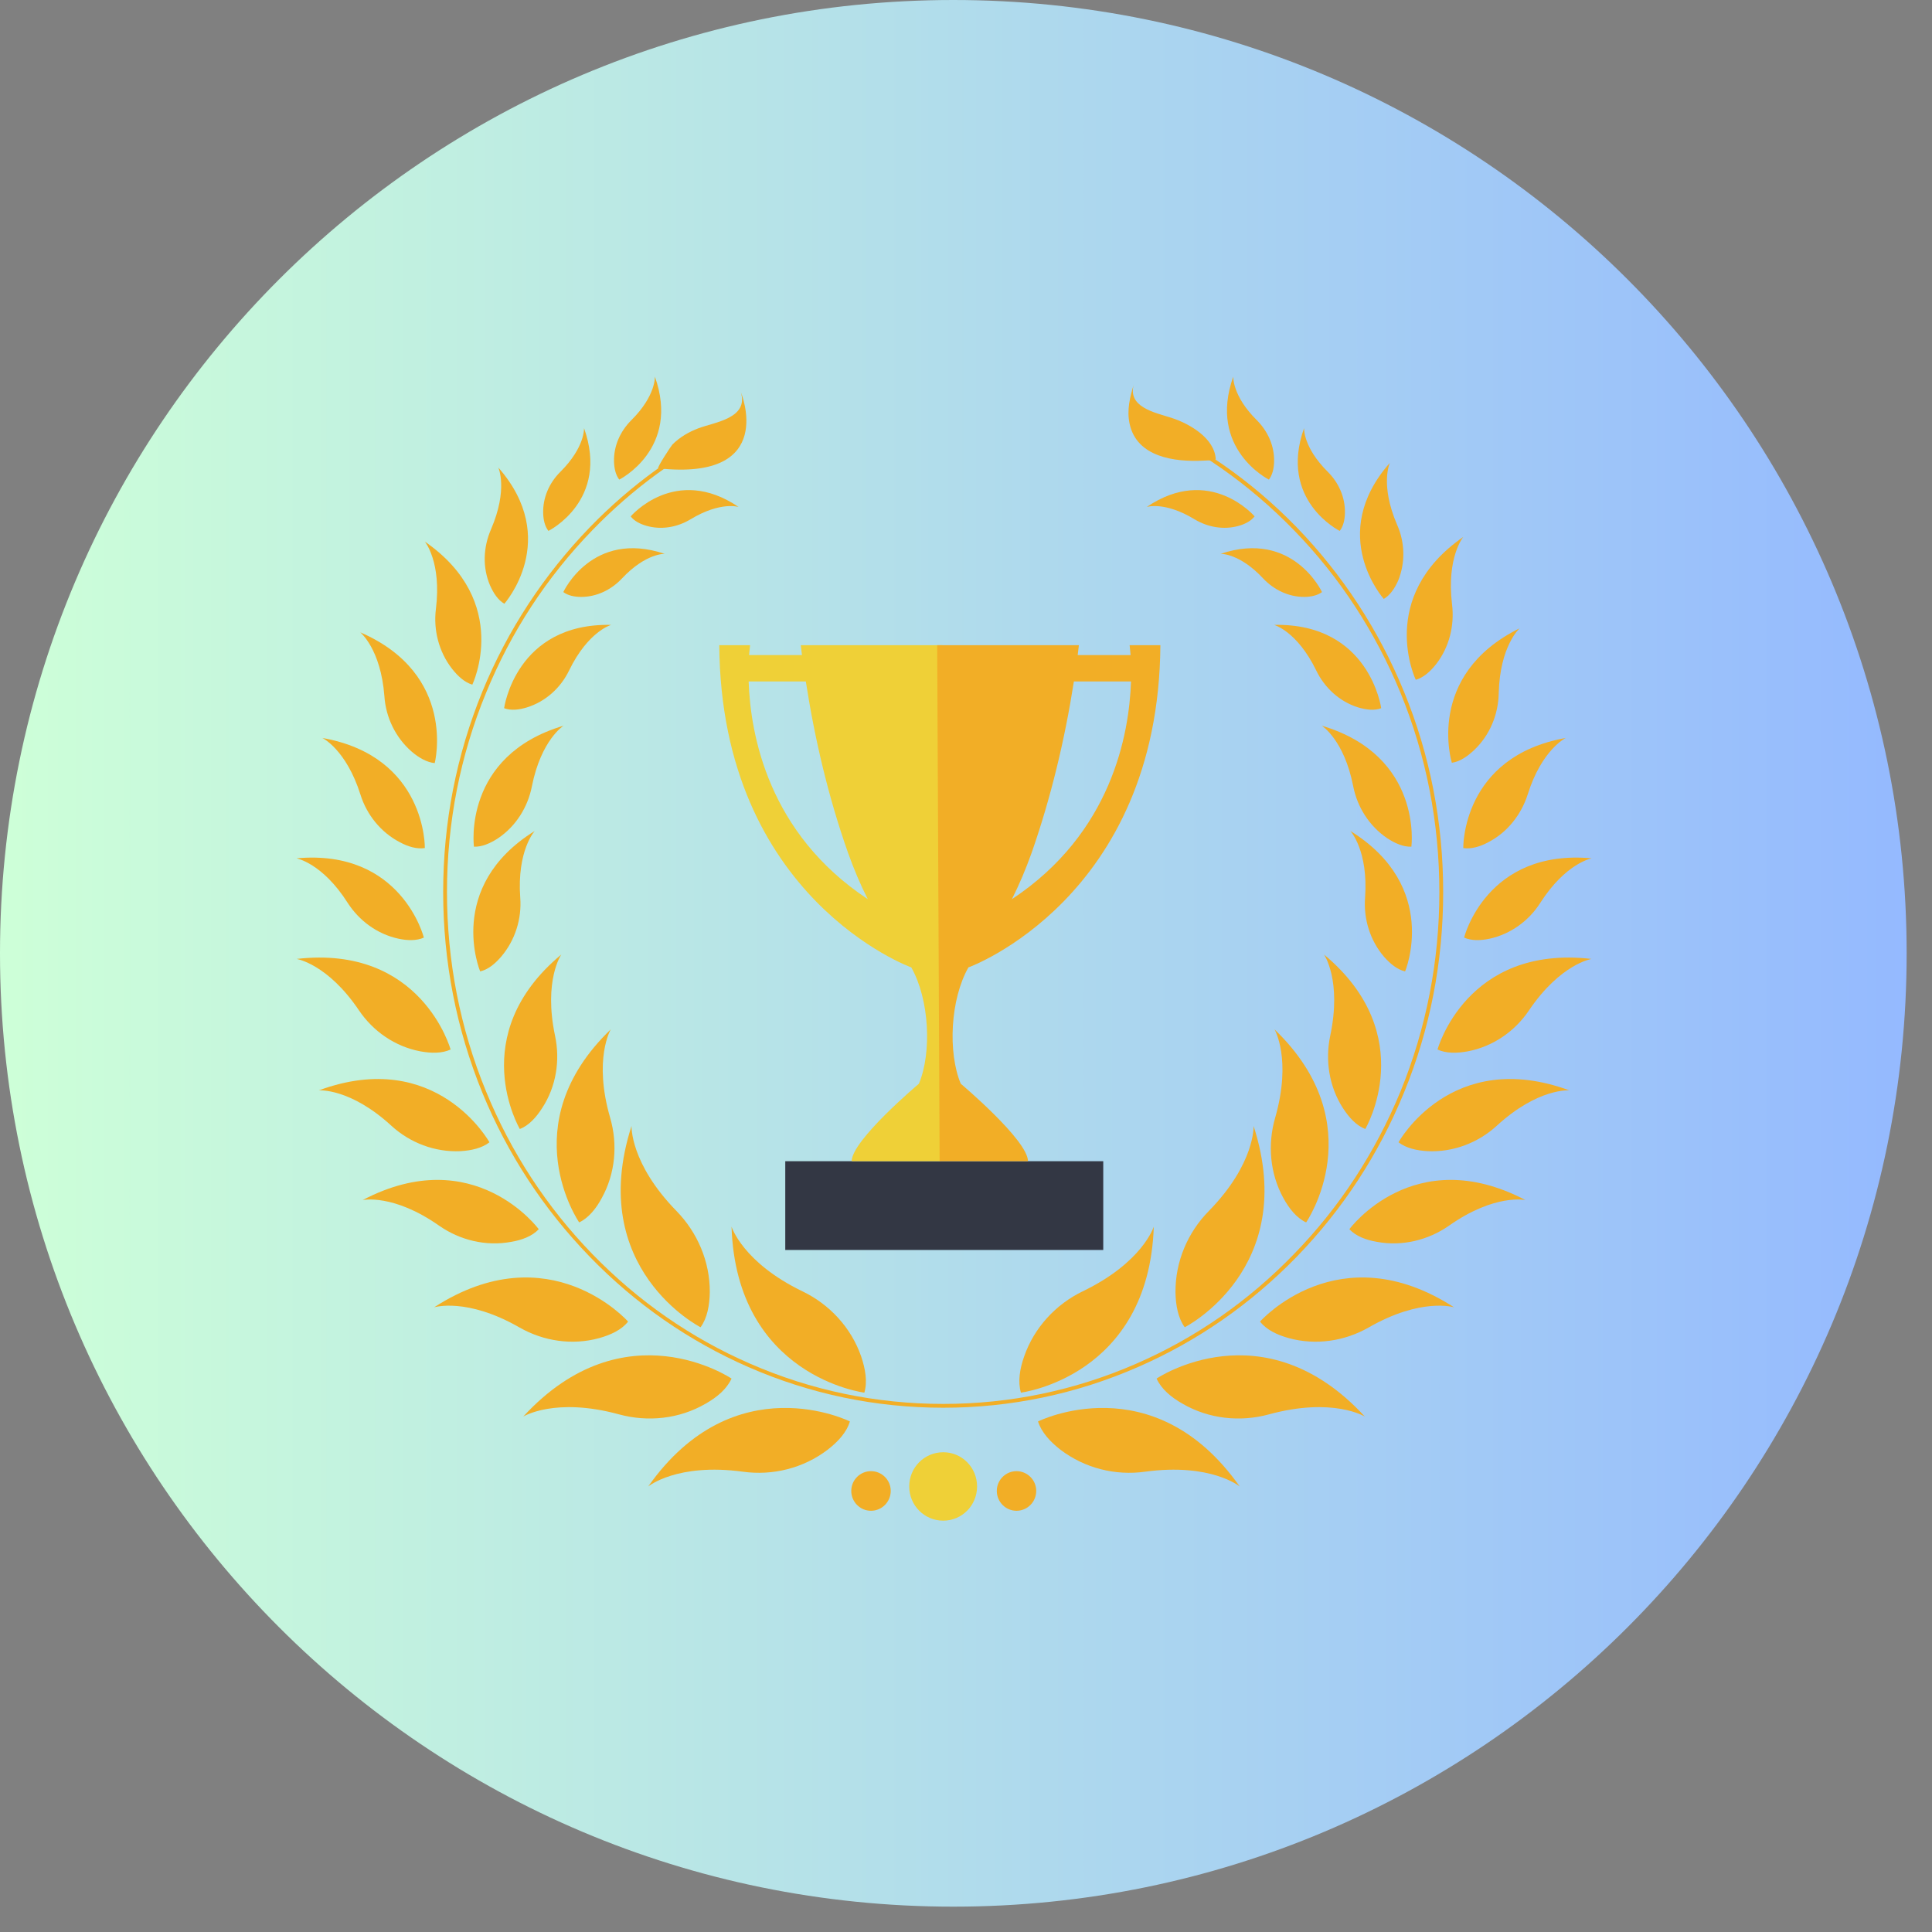
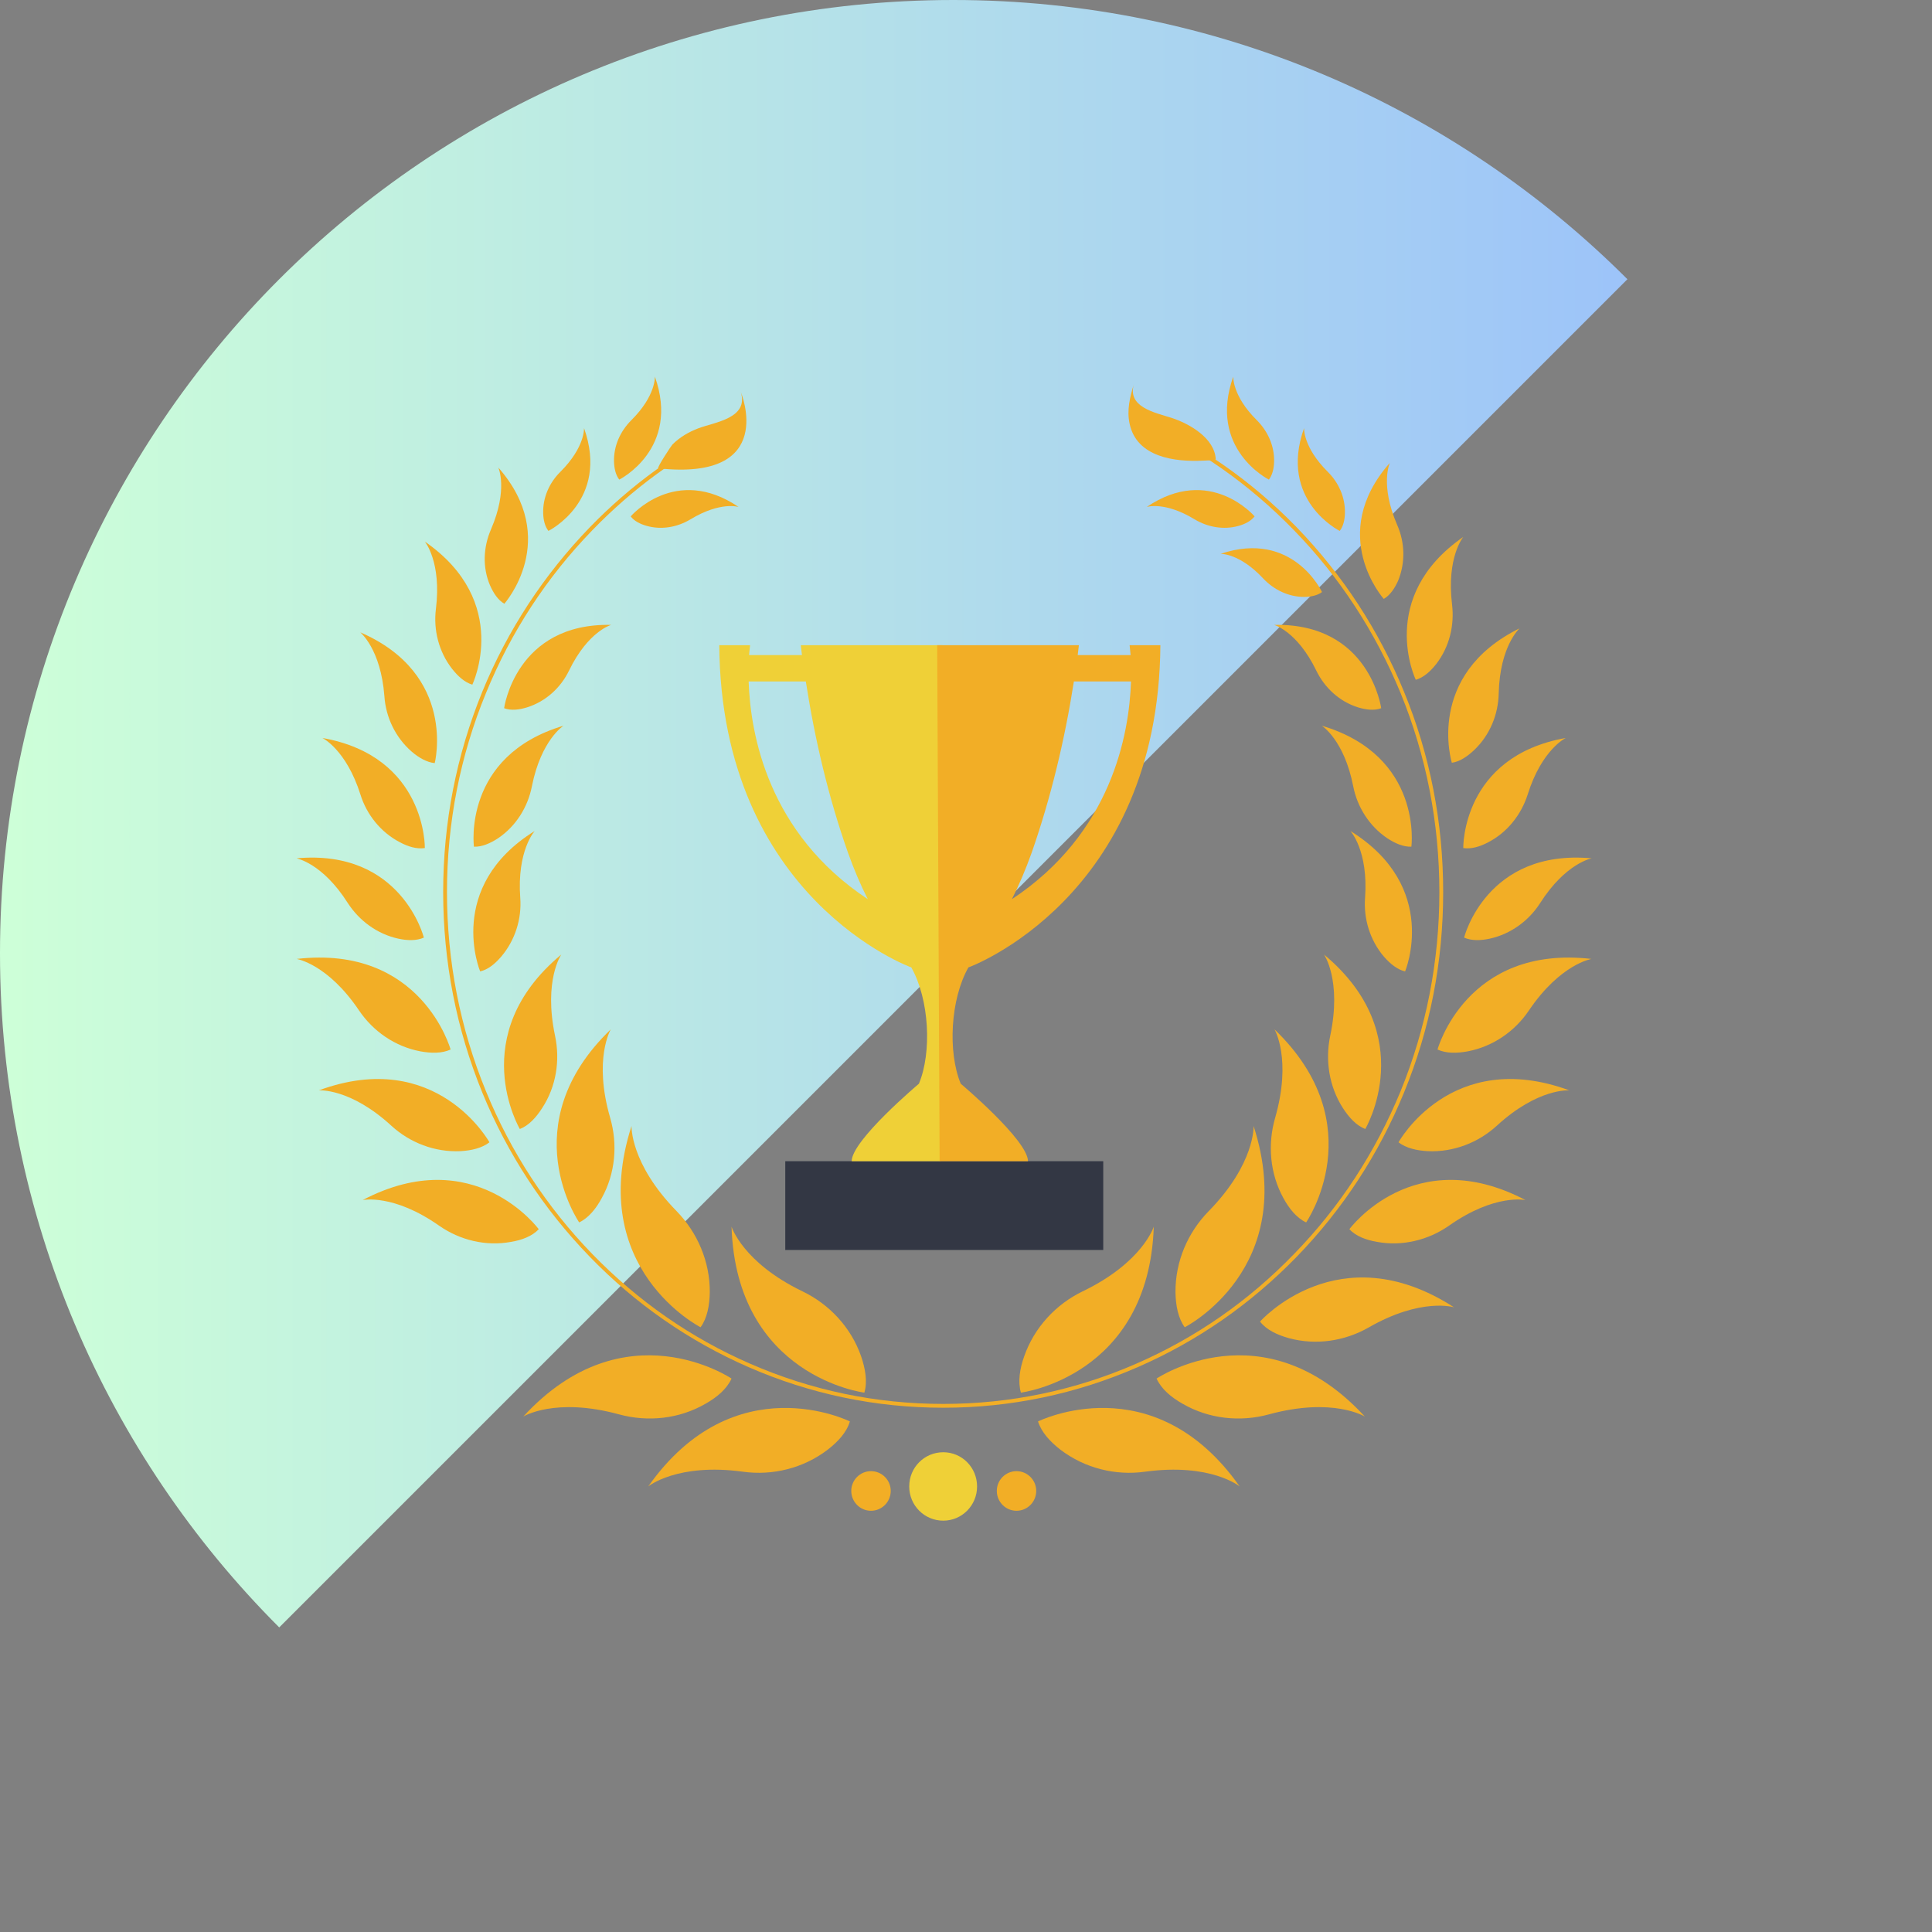
<svg xmlns="http://www.w3.org/2000/svg" width="50" zoomAndPan="magnify" viewBox="0 0 37.5 37.5" height="50" preserveAspectRatio="xMidYMid meet" version="1.0">
  <rect x="0" y="0" width="37.5" height="37.5" fill="#808080" stroke="none" />
  <defs>
    <clipPath id="64ce1d37b1">
      <path d="M 0 0 L 37.008 0 L 37.008 37.008 L 0 37.008 Z M 0 0 " clip-rule="nonzero" />
    </clipPath>
    <clipPath id="e1366fa28d">
      <path d="M 18.504 0 C 8.285 0 0 8.285 0 18.504 C 0 28.723 8.285 37.008 18.504 37.008 C 28.723 37.008 37.008 28.723 37.008 18.504 C 37.008 8.285 28.723 0 18.504 0 Z M 18.504 0 " clip-rule="nonzero" />
    </clipPath>
    <linearGradient x1="0" gradientTransform="matrix(0.145, 0, 0, 0.145, 0, 0)" y1="128" x2="256" gradientUnits="userSpaceOnUse" y2="128" id="d05a2490da">
      <stop stop-opacity="1" stop-color="rgb(80.399%, 100%, 84.698%)" offset="0" />
      <stop stop-opacity="1" stop-color="rgb(80.312%, 99.892%, 84.758%)" offset="0.008" />
      <stop stop-opacity="1" stop-color="rgb(80.136%, 99.677%, 84.879%)" offset="0.016" />
      <stop stop-opacity="1" stop-color="rgb(79.961%, 99.461%, 84.998%)" offset="0.023" />
      <stop stop-opacity="1" stop-color="rgb(79.787%, 99.246%, 85.117%)" offset="0.031" />
      <stop stop-opacity="1" stop-color="rgb(79.611%, 99.033%, 85.237%)" offset="0.039" />
      <stop stop-opacity="1" stop-color="rgb(79.436%, 98.817%, 85.356%)" offset="0.047" />
      <stop stop-opacity="1" stop-color="rgb(79.262%, 98.602%, 85.477%)" offset="0.055" />
      <stop stop-opacity="1" stop-color="rgb(79.086%, 98.387%, 85.596%)" offset="0.062" />
      <stop stop-opacity="1" stop-color="rgb(78.911%, 98.172%, 85.715%)" offset="0.07" />
      <stop stop-opacity="1" stop-color="rgb(78.737%, 97.958%, 85.835%)" offset="0.078" />
      <stop stop-opacity="1" stop-color="rgb(78.561%, 97.743%, 85.954%)" offset="0.086" />
      <stop stop-opacity="1" stop-color="rgb(78.386%, 97.528%, 86.073%)" offset="0.094" />
      <stop stop-opacity="1" stop-color="rgb(78.212%, 97.313%, 86.194%)" offset="0.102" />
      <stop stop-opacity="1" stop-color="rgb(78.036%, 97.098%, 86.313%)" offset="0.109" />
      <stop stop-opacity="1" stop-color="rgb(77.861%, 96.884%, 86.432%)" offset="0.117" />
      <stop stop-opacity="1" stop-color="rgb(77.686%, 96.669%, 86.552%)" offset="0.125" />
      <stop stop-opacity="1" stop-color="rgb(77.512%, 96.454%, 86.671%)" offset="0.133" />
      <stop stop-opacity="1" stop-color="rgb(77.336%, 96.239%, 86.79%)" offset="0.141" />
      <stop stop-opacity="1" stop-color="rgb(77.161%, 96.024%, 86.911%)" offset="0.148" />
      <stop stop-opacity="1" stop-color="rgb(76.987%, 95.81%, 87.03%)" offset="0.156" />
      <stop stop-opacity="1" stop-color="rgb(76.811%, 95.595%, 87.149%)" offset="0.164" />
      <stop stop-opacity="1" stop-color="rgb(76.636%, 95.38%, 87.27%)" offset="0.172" />
      <stop stop-opacity="1" stop-color="rgb(76.462%, 95.164%, 87.389%)" offset="0.18" />
      <stop stop-opacity="1" stop-color="rgb(76.286%, 94.949%, 87.508%)" offset="0.188" />
      <stop stop-opacity="1" stop-color="rgb(76.111%, 94.736%, 87.628%)" offset="0.195" />
      <stop stop-opacity="1" stop-color="rgb(75.937%, 94.521%, 87.747%)" offset="0.203" />
      <stop stop-opacity="1" stop-color="rgb(75.761%, 94.305%, 87.866%)" offset="0.211" />
      <stop stop-opacity="1" stop-color="rgb(75.586%, 94.09%, 87.987%)" offset="0.219" />
      <stop stop-opacity="1" stop-color="rgb(75.41%, 93.875%, 88.106%)" offset="0.227" />
      <stop stop-opacity="1" stop-color="rgb(75.237%, 93.661%, 88.225%)" offset="0.234" />
      <stop stop-opacity="1" stop-color="rgb(75.061%, 93.446%, 88.345%)" offset="0.242" />
      <stop stop-opacity="1" stop-color="rgb(74.886%, 93.231%, 88.464%)" offset="0.25" />
      <stop stop-opacity="1" stop-color="rgb(74.712%, 93.016%, 88.583%)" offset="0.258" />
      <stop stop-opacity="1" stop-color="rgb(74.536%, 92.801%, 88.704%)" offset="0.266" />
      <stop stop-opacity="1" stop-color="rgb(74.361%, 92.587%, 88.823%)" offset="0.273" />
      <stop stop-opacity="1" stop-color="rgb(74.187%, 92.372%, 88.942%)" offset="0.281" />
      <stop stop-opacity="1" stop-color="rgb(74.011%, 92.157%, 89.062%)" offset="0.289" />
      <stop stop-opacity="1" stop-color="rgb(73.836%, 91.942%, 89.182%)" offset="0.297" />
      <stop stop-opacity="1" stop-color="rgb(73.662%, 91.727%, 89.301%)" offset="0.305" />
      <stop stop-opacity="1" stop-color="rgb(73.486%, 91.513%, 89.421%)" offset="0.312" />
      <stop stop-opacity="1" stop-color="rgb(73.311%, 91.298%, 89.54%)" offset="0.32" />
      <stop stop-opacity="1" stop-color="rgb(73.137%, 91.083%, 89.659%)" offset="0.328" />
      <stop stop-opacity="1" stop-color="rgb(72.961%, 90.868%, 89.78%)" offset="0.336" />
      <stop stop-opacity="1" stop-color="rgb(72.786%, 90.652%, 89.899%)" offset="0.344" />
      <stop stop-opacity="1" stop-color="rgb(72.61%, 90.439%, 90.018%)" offset="0.352" />
      <stop stop-opacity="1" stop-color="rgb(72.437%, 90.224%, 90.138%)" offset="0.359" />
      <stop stop-opacity="1" stop-color="rgb(72.261%, 90.009%, 90.257%)" offset="0.367" />
      <stop stop-opacity="1" stop-color="rgb(72.086%, 89.793%, 90.376%)" offset="0.375" />
      <stop stop-opacity="1" stop-color="rgb(71.912%, 89.578%, 90.497%)" offset="0.383" />
      <stop stop-opacity="1" stop-color="rgb(71.736%, 89.365%, 90.616%)" offset="0.391" />
      <stop stop-opacity="1" stop-color="rgb(71.561%, 89.149%, 90.735%)" offset="0.398" />
      <stop stop-opacity="1" stop-color="rgb(71.387%, 88.934%, 90.855%)" offset="0.406" />
      <stop stop-opacity="1" stop-color="rgb(71.211%, 88.719%, 90.974%)" offset="0.414" />
      <stop stop-opacity="1" stop-color="rgb(71.036%, 88.504%, 91.093%)" offset="0.422" />
      <stop stop-opacity="1" stop-color="rgb(70.862%, 88.29%, 91.214%)" offset="0.43" />
      <stop stop-opacity="1" stop-color="rgb(70.686%, 88.075%, 91.333%)" offset="0.438" />
      <stop stop-opacity="1" stop-color="rgb(70.511%, 87.86%, 91.452%)" offset="0.445" />
      <stop stop-opacity="1" stop-color="rgb(70.337%, 87.645%, 91.573%)" offset="0.453" />
      <stop stop-opacity="1" stop-color="rgb(70.161%, 87.43%, 91.692%)" offset="0.461" />
      <stop stop-opacity="1" stop-color="rgb(69.986%, 87.216%, 91.811%)" offset="0.469" />
      <stop stop-opacity="1" stop-color="rgb(69.81%, 87.001%, 91.931%)" offset="0.477" />
      <stop stop-opacity="1" stop-color="rgb(69.637%, 86.786%, 92.05%)" offset="0.484" />
      <stop stop-opacity="1" stop-color="rgb(69.461%, 86.571%, 92.169%)" offset="0.492" />
      <stop stop-opacity="1" stop-color="rgb(69.286%, 86.356%, 92.29%)" offset="0.5" />
      <stop stop-opacity="1" stop-color="rgb(69.112%, 86.142%, 92.409%)" offset="0.508" />
      <stop stop-opacity="1" stop-color="rgb(68.936%, 85.927%, 92.528%)" offset="0.516" />
      <stop stop-opacity="1" stop-color="rgb(68.761%, 85.712%, 92.648%)" offset="0.523" />
      <stop stop-opacity="1" stop-color="rgb(68.587%, 85.497%, 92.767%)" offset="0.531" />
      <stop stop-opacity="1" stop-color="rgb(68.411%, 85.281%, 92.886%)" offset="0.539" />
      <stop stop-opacity="1" stop-color="rgb(68.236%, 85.068%, 93.007%)" offset="0.547" />
      <stop stop-opacity="1" stop-color="rgb(68.062%, 84.853%, 93.126%)" offset="0.555" />
      <stop stop-opacity="1" stop-color="rgb(67.886%, 84.637%, 93.245%)" offset="0.562" />
      <stop stop-opacity="1" stop-color="rgb(67.711%, 84.422%, 93.365%)" offset="0.57" />
      <stop stop-opacity="1" stop-color="rgb(67.537%, 84.207%, 93.484%)" offset="0.578" />
      <stop stop-opacity="1" stop-color="rgb(67.361%, 83.994%, 93.604%)" offset="0.586" />
      <stop stop-opacity="1" stop-color="rgb(67.186%, 83.778%, 93.724%)" offset="0.594" />
      <stop stop-opacity="1" stop-color="rgb(67.01%, 83.563%, 93.843%)" offset="0.602" />
      <stop stop-opacity="1" stop-color="rgb(66.837%, 83.348%, 93.962%)" offset="0.609" />
      <stop stop-opacity="1" stop-color="rgb(66.661%, 83.133%, 94.083%)" offset="0.617" />
      <stop stop-opacity="1" stop-color="rgb(66.486%, 82.919%, 94.202%)" offset="0.625" />
      <stop stop-opacity="1" stop-color="rgb(66.312%, 82.704%, 94.321%)" offset="0.633" />
      <stop stop-opacity="1" stop-color="rgb(66.136%, 82.489%, 94.441%)" offset="0.641" />
      <stop stop-opacity="1" stop-color="rgb(65.961%, 82.274%, 94.56%)" offset="0.648" />
      <stop stop-opacity="1" stop-color="rgb(65.787%, 82.059%, 94.679%)" offset="0.656" />
      <stop stop-opacity="1" stop-color="rgb(65.611%, 81.845%, 94.8%)" offset="0.664" />
      <stop stop-opacity="1" stop-color="rgb(65.436%, 81.63%, 94.919%)" offset="0.672" />
      <stop stop-opacity="1" stop-color="rgb(65.262%, 81.415%, 95.038%)" offset="0.68" />
      <stop stop-opacity="1" stop-color="rgb(65.086%, 81.2%, 95.158%)" offset="0.688" />
      <stop stop-opacity="1" stop-color="rgb(64.911%, 80.984%, 95.277%)" offset="0.695" />
      <stop stop-opacity="1" stop-color="rgb(64.737%, 80.771%, 95.396%)" offset="0.703" />
      <stop stop-opacity="1" stop-color="rgb(64.561%, 80.556%, 95.517%)" offset="0.711" />
      <stop stop-opacity="1" stop-color="rgb(64.386%, 80.341%, 95.636%)" offset="0.719" />
      <stop stop-opacity="1" stop-color="rgb(64.211%, 80.125%, 95.755%)" offset="0.727" />
      <stop stop-opacity="1" stop-color="rgb(64.037%, 79.91%, 95.876%)" offset="0.734" />
      <stop stop-opacity="1" stop-color="rgb(63.861%, 79.697%, 95.995%)" offset="0.742" />
      <stop stop-opacity="1" stop-color="rgb(63.686%, 79.482%, 96.114%)" offset="0.75" />
      <stop stop-opacity="1" stop-color="rgb(63.512%, 79.266%, 96.234%)" offset="0.758" />
      <stop stop-opacity="1" stop-color="rgb(63.336%, 79.051%, 96.353%)" offset="0.766" />
      <stop stop-opacity="1" stop-color="rgb(63.161%, 78.836%, 96.472%)" offset="0.773" />
      <stop stop-opacity="1" stop-color="rgb(62.987%, 78.622%, 96.593%)" offset="0.781" />
      <stop stop-opacity="1" stop-color="rgb(62.811%, 78.407%, 96.712%)" offset="0.789" />
      <stop stop-opacity="1" stop-color="rgb(62.636%, 78.192%, 96.831%)" offset="0.797" />
      <stop stop-opacity="1" stop-color="rgb(62.462%, 77.977%, 96.951%)" offset="0.805" />
      <stop stop-opacity="1" stop-color="rgb(62.286%, 77.762%, 97.07%)" offset="0.812" />
      <stop stop-opacity="1" stop-color="rgb(62.111%, 77.548%, 97.189%)" offset="0.82" />
      <stop stop-opacity="1" stop-color="rgb(61.937%, 77.333%, 97.31%)" offset="0.828" />
      <stop stop-opacity="1" stop-color="rgb(61.761%, 77.118%, 97.429%)" offset="0.836" />
      <stop stop-opacity="1" stop-color="rgb(61.586%, 76.903%, 97.548%)" offset="0.844" />
      <stop stop-opacity="1" stop-color="rgb(61.411%, 76.688%, 97.668%)" offset="0.852" />
      <stop stop-opacity="1" stop-color="rgb(61.237%, 76.474%, 97.787%)" offset="0.859" />
      <stop stop-opacity="1" stop-color="rgb(61.061%, 76.259%, 97.906%)" offset="0.867" />
      <stop stop-opacity="1" stop-color="rgb(60.886%, 76.044%, 98.027%)" offset="0.875" />
      <stop stop-opacity="1" stop-color="rgb(60.712%, 75.829%, 98.146%)" offset="0.883" />
      <stop stop-opacity="1" stop-color="rgb(60.536%, 75.613%, 98.265%)" offset="0.891" />
      <stop stop-opacity="1" stop-color="rgb(60.361%, 75.4%, 98.386%)" offset="0.898" />
      <stop stop-opacity="1" stop-color="rgb(60.187%, 75.185%, 98.505%)" offset="0.906" />
      <stop stop-opacity="1" stop-color="rgb(60.011%, 74.969%, 98.624%)" offset="0.914" />
      <stop stop-opacity="1" stop-color="rgb(59.836%, 74.754%, 98.744%)" offset="0.922" />
      <stop stop-opacity="1" stop-color="rgb(59.662%, 74.539%, 98.863%)" offset="0.93" />
      <stop stop-opacity="1" stop-color="rgb(59.486%, 74.326%, 98.982%)" offset="0.938" />
      <stop stop-opacity="1" stop-color="rgb(59.311%, 74.11%, 99.103%)" offset="0.945" />
      <stop stop-opacity="1" stop-color="rgb(59.137%, 73.895%, 99.222%)" offset="0.953" />
      <stop stop-opacity="1" stop-color="rgb(58.961%, 73.68%, 99.341%)" offset="0.961" />
      <stop stop-opacity="1" stop-color="rgb(58.786%, 73.465%, 99.461%)" offset="0.969" />
      <stop stop-opacity="1" stop-color="rgb(58.611%, 73.251%, 99.58%)" offset="0.977" />
      <stop stop-opacity="1" stop-color="rgb(58.437%, 73.036%, 99.699%)" offset="0.984" />
      <stop stop-opacity="1" stop-color="rgb(58.261%, 72.821%, 99.82%)" offset="0.992" />
      <stop stop-opacity="1" stop-color="rgb(58.086%, 72.606%, 99.939%)" offset="1" />
    </linearGradient>
    <clipPath id="6d50243b58">
      <path d="M 12 7.309 L 15 7.309 L 15 10 L 12 10 Z M 12 7.309 " clip-rule="nonzero" />
    </clipPath>
    <clipPath id="8ad04b745f">
      <path d="M 21 7.309 L 24 7.309 L 24 9 L 21 9 Z M 21 7.309 " clip-rule="nonzero" />
    </clipPath>
    <clipPath id="817c3f40d2">
      <path d="M 11 7.309 L 13 7.309 L 13 10 L 11 10 Z M 11 7.309 " clip-rule="nonzero" />
    </clipPath>
    <clipPath id="6dd66d53d2">
      <path d="M 5.746 16 L 9 16 L 9 19 L 5.746 19 Z M 5.746 16 " clip-rule="nonzero" />
    </clipPath>
    <clipPath id="9d7dc8f74a">
      <path d="M 5.746 18 L 9 18 L 9 21 L 5.746 21 Z M 5.746 18 " clip-rule="nonzero" />
    </clipPath>
    <clipPath id="56558521e1">
      <path d="M 23 7.309 L 25 7.309 L 25 10 L 23 10 Z M 23 7.309 " clip-rule="nonzero" />
    </clipPath>
    <clipPath id="e2821ac73b">
      <path d="M 28 14 L 30.91 14 L 30.91 17 L 28 17 Z M 28 14 " clip-rule="nonzero" />
    </clipPath>
    <clipPath id="fafb027e48">
      <path d="M 28 16 L 30.91 16 L 30.91 19 L 28 19 Z M 28 16 " clip-rule="nonzero" />
    </clipPath>
    <clipPath id="1bac6e0dd9">
      <path d="M 27 18 L 30.91 18 L 30.91 21 L 27 21 Z M 27 18 " clip-rule="nonzero" />
    </clipPath>
    <clipPath id="15798ed9ad">
      <path d="M 27 20 L 30.91 20 L 30.91 23 L 27 23 Z M 27 20 " clip-rule="nonzero" />
    </clipPath>
    <clipPath id="68ebaacf2f">
      <path d="M 16 28 L 18 28 L 18 29.512 L 16 29.512 Z M 16 28 " clip-rule="nonzero" />
    </clipPath>
    <clipPath id="5dd73517d3">
      <path d="M 19 28 L 21 28 L 21 29.512 L 19 29.512 Z M 19 28 " clip-rule="nonzero" />
    </clipPath>
    <clipPath id="61b74d7be6">
      <path d="M 17 28 L 19 28 L 19 29.512 L 17 29.512 Z M 17 28 " clip-rule="nonzero" />
    </clipPath>
  </defs>
  <g clip-path="url(#64ce1d37b1)">
    <g clip-path="url(#e1366fa28d)">
-       <path fill="url(#d05a2490da)" d="M 0 0 L 0 37.008 L 37.008 37.008 L 37.008 0 Z M 0 0 " fill-rule="nonzero" />
+       <path fill="url(#d05a2490da)" d="M 0 0 L 0 37.008 L 37.008 0 Z M 0 0 " fill-rule="nonzero" />
    </g>
  </g>
  <path fill="#f2ae26" d="M 27.25 13.422 C 26.762 12.23 26.062 11.16 25.172 10.238 C 24.285 9.324 23.254 8.609 22.105 8.105 C 22.105 8.133 22.109 8.16 22.109 8.188 C 23.234 8.684 24.246 9.395 25.117 10.293 C 26.004 11.203 26.695 12.266 27.184 13.449 C 27.684 14.672 27.938 15.973 27.938 17.316 C 27.938 18.656 27.684 19.957 27.184 21.184 C 26.695 22.367 26.004 23.43 25.117 24.34 C 24.234 25.254 23.203 25.969 22.055 26.469 C 20.867 26.988 19.605 27.25 18.309 27.25 C 17.008 27.25 15.746 26.988 14.559 26.469 C 13.41 25.969 12.383 25.254 11.496 24.34 C 10.613 23.43 9.918 22.367 9.434 21.184 C 8.93 19.957 8.676 18.656 8.676 17.316 C 8.676 15.973 8.93 14.672 9.434 13.449 C 9.918 12.266 10.613 11.203 11.496 10.293 C 12.285 9.477 13.188 8.82 14.188 8.336 C 14.188 8.309 14.188 8.281 14.188 8.254 C 13.168 8.746 12.246 9.41 11.445 10.238 C 10.555 11.16 9.852 12.23 9.363 13.422 C 8.859 14.656 8.602 15.965 8.602 17.316 C 8.602 18.668 8.859 19.977 9.363 21.211 C 9.852 22.402 10.555 23.473 11.445 24.391 C 12.336 25.312 13.375 26.031 14.527 26.535 C 15.727 27.059 16.996 27.324 18.309 27.324 C 19.617 27.324 20.887 27.059 22.086 26.535 C 23.242 26.031 24.277 25.312 25.172 24.391 C 26.062 23.473 26.762 22.402 27.25 21.211 C 27.758 19.977 28.012 18.668 28.012 17.316 C 28.012 15.965 27.758 14.656 27.25 13.422 " fill-opacity="1" fill-rule="nonzero" />
  <g clip-path="url(#6d50243b58)">
    <path fill="#f2ae26" d="M 12.777 9.09 C 12.742 9.086 13.031 8.648 13.051 8.629 C 13.195 8.484 13.371 8.383 13.559 8.312 C 13.867 8.195 14.539 8.121 14.379 7.609 C 14.379 7.609 15.109 9.344 12.777 9.09 " fill-opacity="1" fill-rule="nonzero" />
  </g>
  <g clip-path="url(#8ad04b745f)">
    <path fill="#f2ae26" d="M 23.598 8.918 C 23.578 8.5 23.078 8.219 22.734 8.109 C 22.418 8.008 21.867 7.902 22.012 7.445 C 21.934 7.699 21.867 7.957 21.926 8.227 C 22.066 8.875 22.801 8.969 23.355 8.941 C 23.434 8.938 23.52 8.938 23.598 8.918 " fill-opacity="1" fill-rule="nonzero" />
  </g>
  <g clip-path="url(#817c3f40d2)">
    <path fill="#f2ae26" d="M 12.711 7.309 C 12.711 7.309 12.734 7.68 12.254 8.156 C 12.039 8.371 11.91 8.656 11.918 8.961 C 11.922 9.09 11.949 9.219 12.02 9.309 C 12.02 9.309 13.211 8.715 12.711 7.309 " fill-opacity="1" fill-rule="nonzero" />
  </g>
  <path fill="#f2ae26" d="M 14.336 9.84 C 14.336 9.84 13.988 9.727 13.406 10.078 C 13.148 10.234 12.84 10.289 12.551 10.207 C 12.426 10.172 12.309 10.113 12.242 10.023 C 12.242 10.023 13.105 9.008 14.336 9.84 " fill-opacity="1" fill-rule="nonzero" />
  <path fill="#f2ae26" d="M 11.336 8.309 C 11.336 8.309 11.359 8.676 10.879 9.156 C 10.664 9.367 10.535 9.656 10.543 9.961 C 10.547 10.09 10.574 10.215 10.645 10.305 C 10.645 10.305 11.836 9.715 11.336 8.309 " fill-opacity="1" fill-rule="nonzero" />
-   <path fill="#f2ae26" d="M 12.902 10.75 C 12.902 10.75 12.535 10.734 12.07 11.23 C 11.863 11.449 11.582 11.586 11.281 11.586 C 11.148 11.586 11.023 11.559 10.934 11.492 C 10.934 11.492 11.492 10.277 12.902 10.75 " fill-opacity="1" fill-rule="nonzero" />
  <path fill="#f2ae26" d="M 9.672 9.074 C 9.672 9.074 9.867 9.492 9.531 10.273 C 9.379 10.621 9.363 11.016 9.512 11.363 C 9.578 11.512 9.664 11.645 9.789 11.719 C 9.789 11.719 10.898 10.473 9.672 9.074 " fill-opacity="1" fill-rule="nonzero" />
  <path fill="#f2ae26" d="M 8.246 10.512 C 8.246 10.512 8.574 10.906 8.461 11.82 C 8.41 12.227 8.516 12.648 8.773 12.98 C 8.887 13.125 9.02 13.246 9.168 13.289 C 9.168 13.289 9.938 11.684 8.246 10.512 " fill-opacity="1" fill-rule="nonzero" />
  <path fill="#f2ae26" d="M 6.992 12.273 C 6.992 12.273 7.391 12.594 7.461 13.512 C 7.488 13.922 7.676 14.316 7.992 14.59 C 8.129 14.707 8.285 14.797 8.438 14.812 C 8.438 14.812 8.879 13.09 6.992 12.273 " fill-opacity="1" fill-rule="nonzero" />
  <path fill="#f2ae26" d="M 6.258 14.324 C 6.258 14.324 6.719 14.547 6.996 15.422 C 7.117 15.812 7.391 16.156 7.762 16.348 C 7.922 16.434 8.09 16.484 8.246 16.461 C 8.246 16.461 8.281 14.684 6.258 14.324 " fill-opacity="1" fill-rule="nonzero" />
  <g clip-path="url(#6dd66d53d2)">
    <path fill="#f2ae26" d="M 5.754 16.66 C 5.754 16.66 6.258 16.75 6.75 17.527 C 6.973 17.871 7.32 18.129 7.73 18.219 C 7.906 18.258 8.086 18.262 8.227 18.199 C 8.227 18.199 7.797 16.473 5.754 16.66 " fill-opacity="1" fill-rule="nonzero" />
  </g>
  <g clip-path="url(#9d7dc8f74a)">
    <path fill="#f2ae26" d="M 5.758 18.613 C 5.758 18.613 6.359 18.707 6.969 19.613 C 7.242 20.016 7.664 20.312 8.156 20.406 C 8.367 20.445 8.578 20.449 8.746 20.371 C 8.746 20.371 8.184 18.332 5.758 18.613 " fill-opacity="1" fill-rule="nonzero" />
  </g>
  <path fill="#f2ae26" d="M 6.188 21.164 C 6.188 21.164 6.793 21.113 7.598 21.852 C 7.957 22.18 8.438 22.367 8.938 22.344 C 9.148 22.332 9.355 22.285 9.5 22.172 C 9.5 22.172 8.48 20.32 6.188 21.164 " fill-opacity="1" fill-rule="nonzero" />
  <path fill="#f2ae26" d="M 7.039 23.293 C 7.039 23.293 7.633 23.164 8.527 23.793 C 8.926 24.07 9.426 24.195 9.918 24.105 C 10.129 24.07 10.328 23.996 10.457 23.859 C 10.457 23.859 9.207 22.156 7.039 23.293 " fill-opacity="1" fill-rule="nonzero" />
-   <path fill="#f2ae26" d="M 8.426 25.375 C 8.426 25.375 9.059 25.176 10.09 25.77 C 10.551 26.031 11.105 26.117 11.629 25.973 C 11.855 25.91 12.066 25.812 12.191 25.652 C 12.191 25.652 10.668 23.926 8.426 25.375 " fill-opacity="1" fill-rule="nonzero" />
  <path fill="#f2ae26" d="M 10.156 27.496 C 10.156 27.496 10.77 27.113 12.016 27.453 C 12.574 27.605 13.184 27.543 13.695 27.246 C 13.918 27.121 14.109 26.957 14.199 26.758 C 14.199 26.758 12.125 25.355 10.156 27.496 " fill-opacity="1" fill-rule="nonzero" />
  <path fill="#f2ae26" d="M 12.582 28.852 C 12.582 28.852 13.141 28.391 14.422 28.566 C 14.996 28.645 15.59 28.5 16.062 28.141 C 16.266 27.984 16.434 27.801 16.496 27.59 C 16.496 27.59 14.258 26.473 12.582 28.852 " fill-opacity="1" fill-rule="nonzero" />
  <path fill="#f2ae26" d="M 11.863 12.129 C 11.863 12.129 11.418 12.25 11.047 13.012 C 10.883 13.352 10.59 13.617 10.23 13.73 C 10.078 13.777 9.918 13.797 9.785 13.746 C 9.785 13.746 10.008 12.09 11.863 12.129 " fill-opacity="1" fill-rule="nonzero" />
  <path fill="#f2ae26" d="M 10.938 14.086 C 10.938 14.086 10.504 14.359 10.324 15.262 C 10.246 15.664 10.016 16.035 9.668 16.27 C 9.52 16.367 9.355 16.441 9.199 16.434 C 9.199 16.434 8.969 14.672 10.938 14.086 " fill-opacity="1" fill-rule="nonzero" />
  <path fill="#f2ae26" d="M 10.379 16.129 C 10.379 16.129 10.031 16.508 10.098 17.426 C 10.129 17.832 10 18.25 9.727 18.57 C 9.609 18.707 9.473 18.82 9.32 18.855 C 9.32 18.855 8.633 17.215 10.379 16.129 " fill-opacity="1" fill-rule="nonzero" />
  <path fill="#f2ae26" d="M 10.895 18.527 C 10.895 18.527 10.547 19.027 10.773 20.102 C 10.875 20.578 10.797 21.09 10.523 21.508 C 10.406 21.691 10.262 21.848 10.09 21.914 C 10.09 21.914 9.012 20.094 10.895 18.527 " fill-opacity="1" fill-rule="nonzero" />
  <path fill="#f2ae26" d="M 11.855 19.98 C 11.855 19.98 11.512 20.555 11.844 21.699 C 11.992 22.211 11.945 22.777 11.68 23.254 C 11.57 23.461 11.422 23.641 11.242 23.727 C 11.242 23.727 9.93 21.832 11.855 19.98 " fill-opacity="1" fill-rule="nonzero" />
  <path fill="#f2ae26" d="M 12.258 21.855 C 12.258 21.855 12.227 22.582 13.133 23.508 C 13.535 23.922 13.781 24.484 13.777 25.082 C 13.773 25.336 13.727 25.586 13.598 25.762 C 13.598 25.762 11.367 24.629 12.258 21.855 " fill-opacity="1" fill-rule="nonzero" />
  <path fill="#f2ae26" d="M 14.199 23.809 C 14.199 23.809 14.414 24.504 15.578 25.066 C 16.098 25.316 16.52 25.766 16.715 26.328 C 16.797 26.57 16.84 26.82 16.777 27.031 C 16.777 27.031 14.293 26.723 14.199 23.809 " fill-opacity="1" fill-rule="nonzero" />
  <path fill="#f2ae26" d="M 22.258 9.84 C 22.258 9.84 22.605 9.727 23.184 10.078 C 23.441 10.234 23.754 10.289 24.043 10.207 C 24.168 10.172 24.281 10.113 24.352 10.023 C 24.352 10.023 23.488 9.008 22.258 9.84 " fill-opacity="1" fill-rule="nonzero" />
  <path fill="#f2ae26" d="M 23.691 10.75 C 23.691 10.75 24.059 10.734 24.52 11.23 C 24.727 11.449 25.012 11.586 25.312 11.586 C 25.441 11.586 25.57 11.559 25.66 11.492 C 25.66 11.492 25.098 10.277 23.691 10.75 " fill-opacity="1" fill-rule="nonzero" />
  <path fill="#f2ae26" d="M 24.73 12.129 C 24.73 12.129 25.176 12.25 25.547 13.012 C 25.711 13.352 26 13.617 26.359 13.73 C 26.516 13.777 26.676 13.797 26.809 13.746 C 26.809 13.746 26.586 12.09 24.73 12.129 " fill-opacity="1" fill-rule="nonzero" />
  <path fill="#f2ae26" d="M 25.656 14.086 C 25.656 14.086 26.09 14.359 26.266 15.262 C 26.344 15.664 26.578 16.035 26.926 16.27 C 27.074 16.367 27.238 16.441 27.395 16.434 C 27.395 16.434 27.625 14.672 25.656 14.086 " fill-opacity="1" fill-rule="nonzero" />
  <path fill="#f2ae26" d="M 26.211 16.129 C 26.211 16.129 26.562 16.508 26.496 17.426 C 26.465 17.832 26.59 18.25 26.863 18.57 C 26.984 18.707 27.121 18.82 27.273 18.855 C 27.273 18.855 27.961 17.215 26.211 16.129 " fill-opacity="1" fill-rule="nonzero" />
  <path fill="#f2ae26" d="M 25.699 18.527 C 25.699 18.527 26.047 19.027 25.82 20.102 C 25.719 20.578 25.797 21.09 26.066 21.508 C 26.184 21.691 26.328 21.848 26.5 21.914 C 26.5 21.914 27.578 20.094 25.699 18.527 " fill-opacity="1" fill-rule="nonzero" />
  <path fill="#f2ae26" d="M 24.738 19.98 C 24.738 19.98 25.078 20.555 24.75 21.699 C 24.602 22.211 24.648 22.777 24.91 23.254 C 25.023 23.461 25.168 23.641 25.352 23.727 C 25.352 23.727 26.664 21.832 24.738 19.98 " fill-opacity="1" fill-rule="nonzero" />
  <path fill="#f2ae26" d="M 24.332 21.855 C 24.332 21.855 24.367 22.582 23.461 23.508 C 23.055 23.922 22.812 24.484 22.816 25.082 C 22.82 25.336 22.867 25.586 22.996 25.762 C 22.996 25.762 25.227 24.629 24.332 21.855 " fill-opacity="1" fill-rule="nonzero" />
  <path fill="#f2ae26" d="M 22.395 23.809 C 22.395 23.809 22.18 24.504 21.012 25.066 C 20.496 25.316 20.074 25.766 19.879 26.328 C 19.793 26.57 19.754 26.82 19.816 27.031 C 19.816 27.031 22.297 26.723 22.395 23.809 " fill-opacity="1" fill-rule="nonzero" />
  <g clip-path="url(#56558521e1)">
    <path fill="#f2ae26" d="M 23.938 7.309 C 23.938 7.309 23.914 7.68 24.395 8.156 C 24.609 8.371 24.738 8.656 24.73 8.961 C 24.727 9.09 24.699 9.219 24.629 9.309 C 24.629 9.309 23.438 8.715 23.938 7.309 " fill-opacity="1" fill-rule="nonzero" />
  </g>
  <path fill="#f2ae26" d="M 25.312 8.309 C 25.312 8.309 25.289 8.676 25.77 9.156 C 25.984 9.367 26.113 9.656 26.105 9.961 C 26.102 10.09 26.074 10.215 26.004 10.305 C 26.004 10.305 24.812 9.715 25.312 8.309 " fill-opacity="1" fill-rule="nonzero" />
  <path fill="#f2ae26" d="M 26.977 8.984 C 26.977 8.984 26.781 9.402 27.117 10.184 C 27.27 10.527 27.281 10.922 27.137 11.273 C 27.07 11.422 26.98 11.555 26.859 11.625 C 26.859 11.625 25.746 10.383 26.977 8.984 " fill-opacity="1" fill-rule="nonzero" />
  <path fill="#f2ae26" d="M 28.402 10.422 C 28.402 10.422 28.074 10.816 28.184 11.73 C 28.234 12.137 28.133 12.559 27.875 12.891 C 27.762 13.035 27.629 13.152 27.48 13.195 C 27.48 13.195 26.711 11.594 28.402 10.422 " fill-opacity="1" fill-rule="nonzero" />
  <path fill="#f2ae26" d="M 29.496 12.195 C 29.496 12.195 29.113 12.535 29.09 13.457 C 29.082 13.867 28.918 14.27 28.613 14.559 C 28.48 14.684 28.332 14.785 28.18 14.805 C 28.18 14.805 27.652 13.105 29.496 12.195 " fill-opacity="1" fill-rule="nonzero" />
  <g clip-path="url(#e2821ac73b)">
    <path fill="#f2ae26" d="M 30.391 14.324 C 30.391 14.324 29.926 14.547 29.652 15.422 C 29.527 15.812 29.258 16.156 28.887 16.348 C 28.727 16.434 28.555 16.484 28.402 16.461 C 28.402 16.461 28.367 14.684 30.391 14.324 " fill-opacity="1" fill-rule="nonzero" />
  </g>
  <g clip-path="url(#fafb027e48)">
    <path fill="#f2ae26" d="M 30.895 16.66 C 30.895 16.66 30.391 16.75 29.895 17.527 C 29.676 17.871 29.324 18.129 28.918 18.219 C 28.738 18.258 28.562 18.262 28.418 18.199 C 28.418 18.199 28.848 16.473 30.895 16.66 " fill-opacity="1" fill-rule="nonzero" />
  </g>
  <g clip-path="url(#1bac6e0dd9)">
    <path fill="#f2ae26" d="M 30.891 18.613 C 30.891 18.613 30.289 18.707 29.676 19.613 C 29.406 20.016 28.98 20.312 28.492 20.406 C 28.281 20.445 28.07 20.449 27.902 20.371 C 27.902 20.371 28.461 18.332 30.891 18.613 " fill-opacity="1" fill-rule="nonzero" />
  </g>
  <g clip-path="url(#15798ed9ad)">
    <path fill="#f2ae26" d="M 30.461 21.164 C 30.461 21.164 29.855 21.113 29.051 21.852 C 28.691 22.18 28.211 22.367 27.711 22.344 C 27.496 22.332 27.293 22.285 27.145 22.172 C 27.145 22.172 28.164 20.32 30.461 21.164 " fill-opacity="1" fill-rule="nonzero" />
  </g>
  <path fill="#f2ae26" d="M 29.609 23.293 C 29.609 23.293 29.012 23.164 28.121 23.793 C 27.723 24.07 27.219 24.195 26.73 24.105 C 26.52 24.07 26.32 23.996 26.191 23.859 C 26.191 23.859 27.441 22.156 29.609 23.293 " fill-opacity="1" fill-rule="nonzero" />
  <path fill="#f2ae26" d="M 28.223 25.375 C 28.223 25.375 27.59 25.176 26.559 25.77 C 26.098 26.031 25.543 26.117 25.016 25.973 C 24.789 25.91 24.582 25.812 24.457 25.652 C 24.457 25.652 25.98 23.926 28.223 25.375 " fill-opacity="1" fill-rule="nonzero" />
  <path fill="#f2ae26" d="M 26.492 27.496 C 26.492 27.496 25.879 27.113 24.629 27.453 C 24.074 27.605 23.465 27.543 22.953 27.246 C 22.73 27.121 22.539 26.957 22.449 26.758 C 22.449 26.758 24.523 25.355 26.492 27.496 " fill-opacity="1" fill-rule="nonzero" />
  <path fill="#f2ae26" d="M 24.062 28.852 C 24.062 28.852 23.504 28.391 22.223 28.566 C 21.652 28.645 21.059 28.5 20.586 28.141 C 20.383 27.984 20.215 27.801 20.148 27.59 C 20.148 27.59 22.387 26.473 24.062 28.852 " fill-opacity="1" fill-rule="nonzero" />
  <g clip-path="url(#68ebaacf2f)">
    <path fill="#f2ae26" d="M 17.289 28.938 C 17.289 29.152 17.117 29.324 16.906 29.324 C 16.695 29.324 16.523 29.152 16.523 28.938 C 16.523 28.727 16.695 28.555 16.906 28.555 C 17.117 28.555 17.289 28.727 17.289 28.938 " fill-opacity="1" fill-rule="nonzero" />
  </g>
  <g clip-path="url(#5dd73517d3)">
    <path fill="#f2ae26" d="M 20.113 28.938 C 20.113 29.152 19.941 29.324 19.73 29.324 C 19.52 29.324 19.348 29.152 19.348 28.938 C 19.348 28.727 19.52 28.555 19.73 28.555 C 19.941 28.555 20.113 28.727 20.113 28.938 " fill-opacity="1" fill-rule="nonzero" />
  </g>
  <g clip-path="url(#61b74d7be6)">
    <path fill="#efd037" d="M 18.965 28.852 C 18.965 29.219 18.672 29.516 18.309 29.516 C 17.941 29.516 17.648 29.219 17.648 28.852 C 17.648 28.484 17.941 28.188 18.309 28.188 C 18.672 28.188 18.965 28.484 18.965 28.852 " fill-opacity="1" fill-rule="nonzero" />
  </g>
  <path fill="#333744" d="M 21.414 24.262 L 15.242 24.262 L 15.242 22.539 L 21.414 22.539 L 21.414 24.262 " fill-opacity="1" fill-rule="nonzero" />
  <path fill="#efd037" d="M 17.609 18.652 C 17.637 18.691 17.66 18.734 17.688 18.777 Z M 14.531 13.227 L 15.641 13.227 C 15.816 14.355 16.082 15.484 16.461 16.555 C 16.574 16.871 16.699 17.168 16.844 17.453 C 14.906 16.172 14.566 14.25 14.531 13.227 Z M 15.543 12.523 C 15.551 12.586 15.559 12.652 15.566 12.715 L 14.539 12.715 C 14.551 12.594 14.559 12.523 14.559 12.523 L 13.961 12.523 C 13.996 17.434 17.68 18.777 17.688 18.777 C 18.039 19.398 18.09 20.426 17.836 21.035 C 17.836 21.035 16.531 22.133 16.531 22.539 L 18.246 22.539 L 18.293 12.523 L 15.543 12.523 " fill-opacity="1" fill-rule="nonzero" />
  <path fill="#f2ae26" d="M 18.797 18.777 C 18.824 18.734 18.848 18.691 18.875 18.652 Z M 19.641 17.453 C 19.785 17.168 19.91 16.871 20.023 16.555 C 20.398 15.484 20.668 14.355 20.844 13.227 L 21.953 13.227 C 21.918 14.25 21.578 16.172 19.641 17.453 Z M 18.191 12.523 L 18.238 22.539 L 19.953 22.539 C 19.953 22.133 18.648 21.035 18.648 21.035 C 18.395 20.426 18.445 19.398 18.797 18.777 C 18.805 18.777 22.488 17.434 22.523 12.523 L 21.926 12.523 C 21.926 12.523 21.934 12.594 21.945 12.715 L 20.918 12.715 C 20.926 12.652 20.934 12.586 20.941 12.523 L 18.191 12.523 " fill-opacity="1" fill-rule="nonzero" />
</svg>